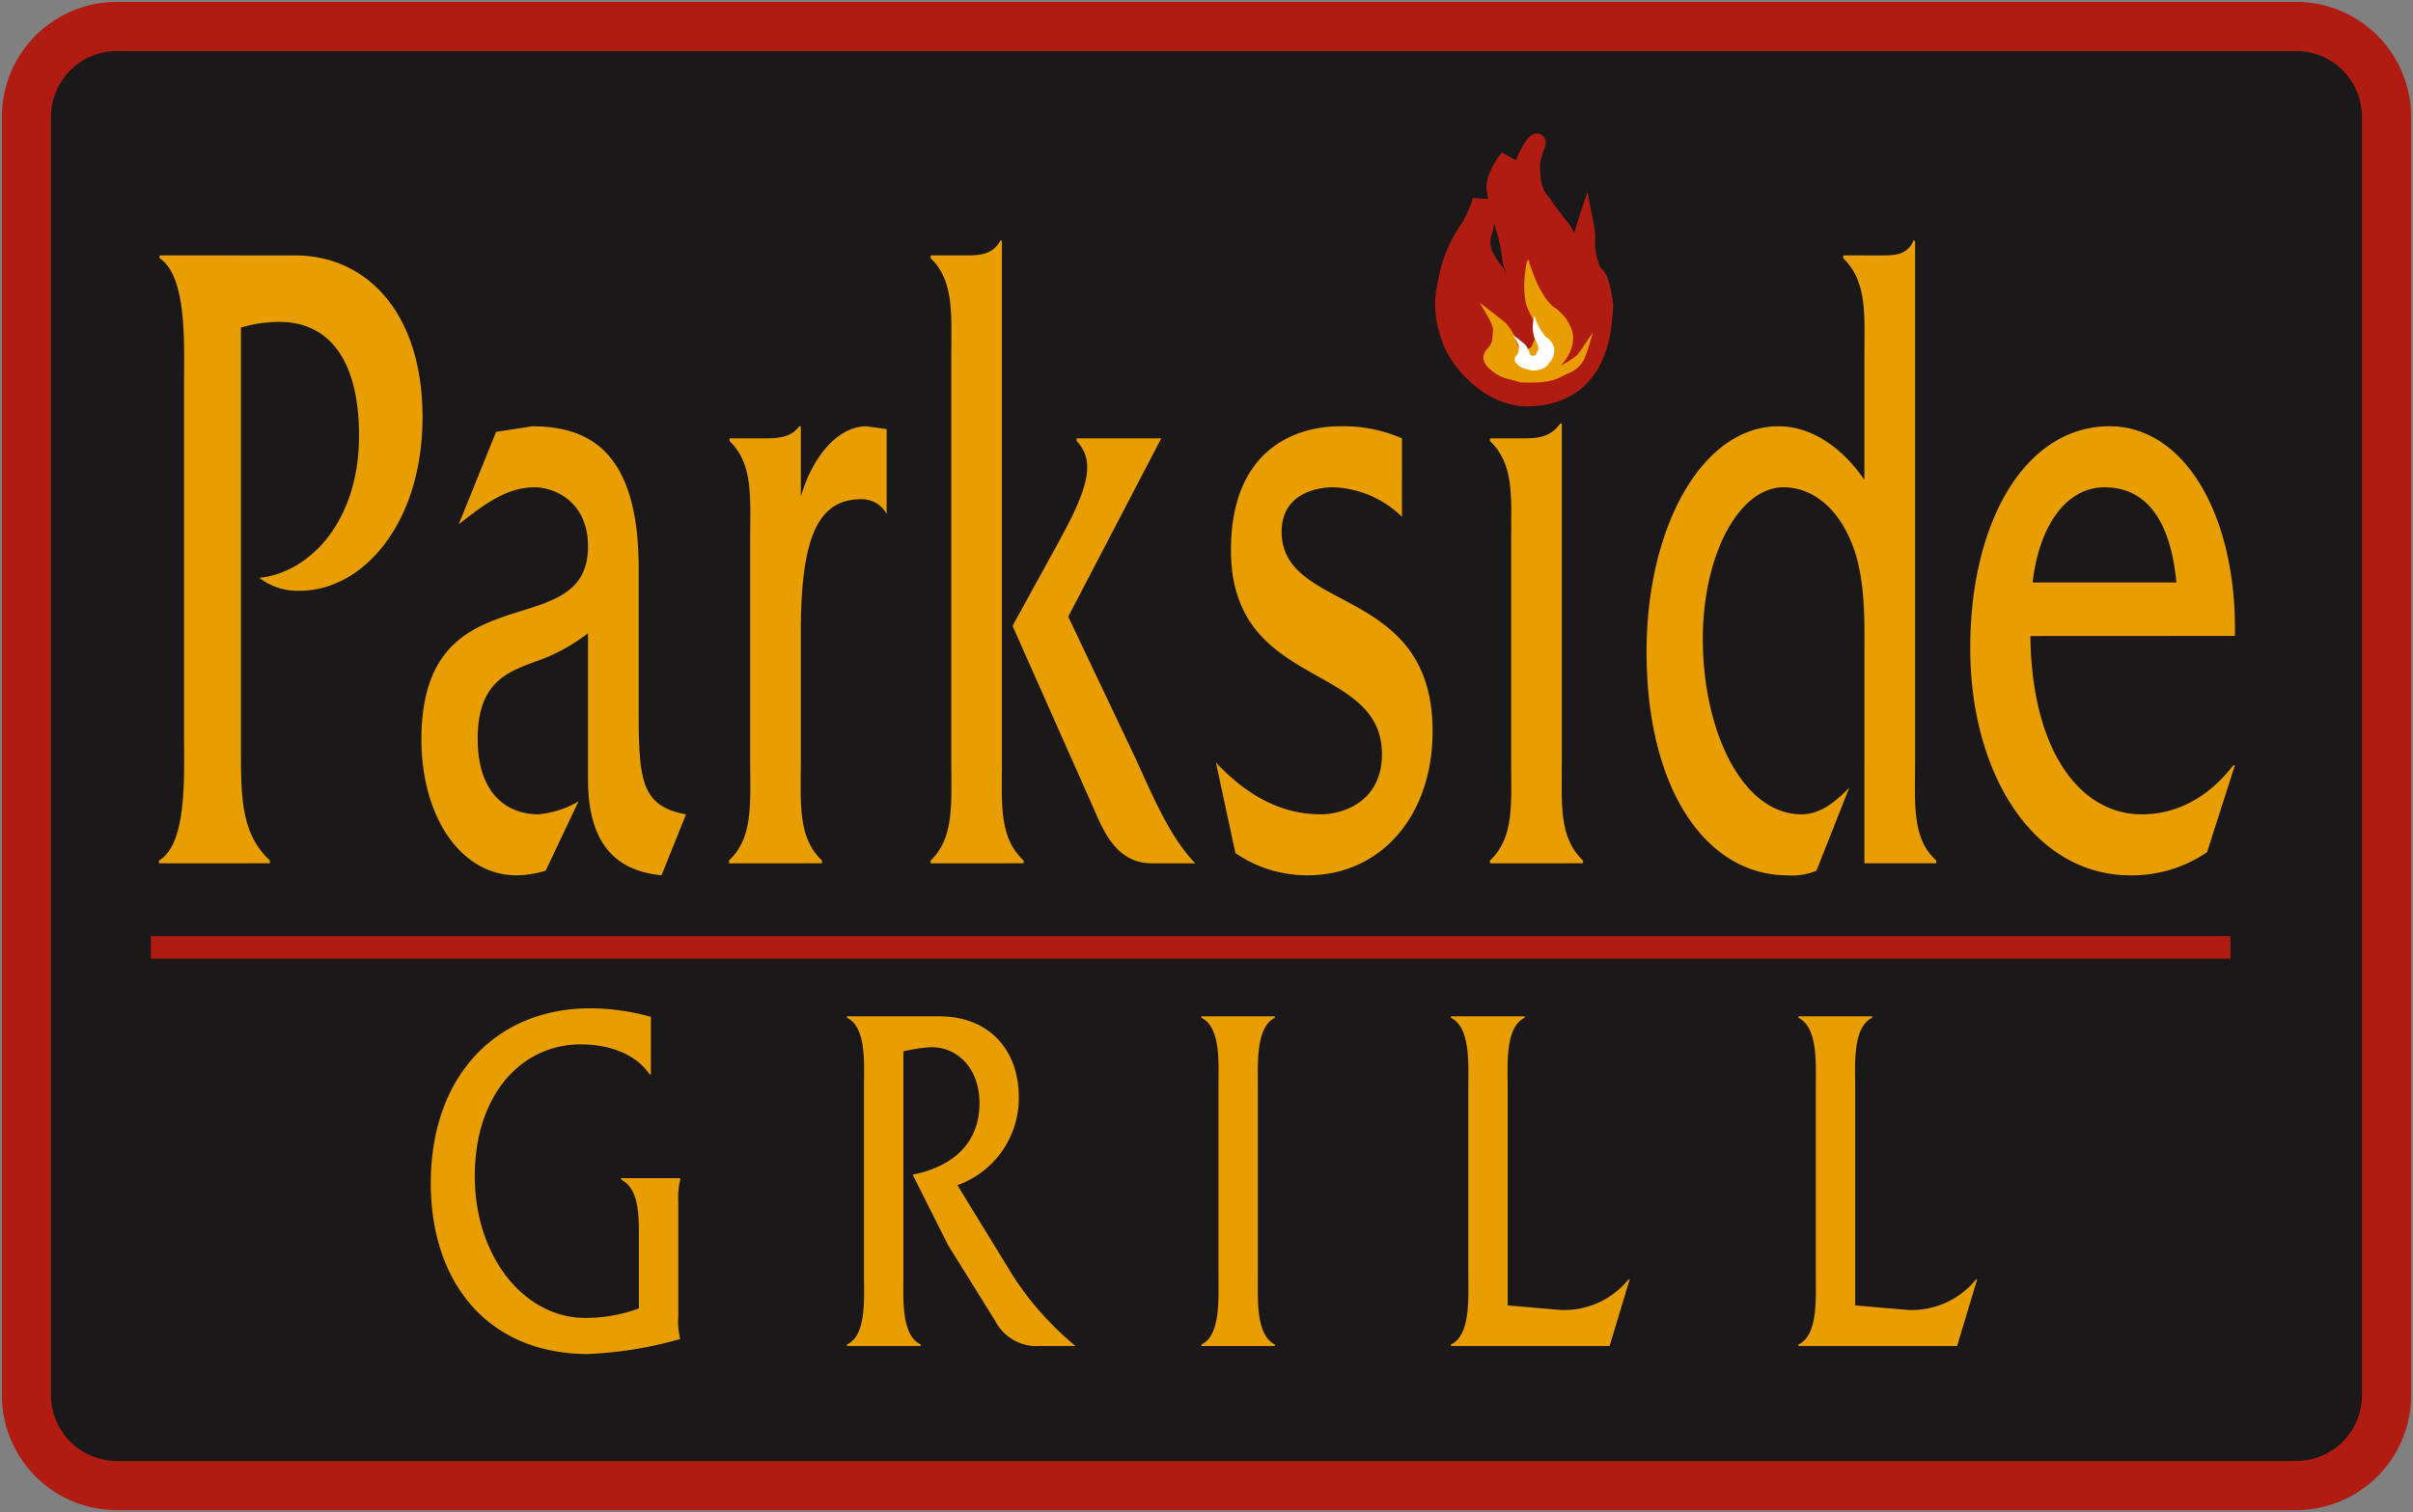
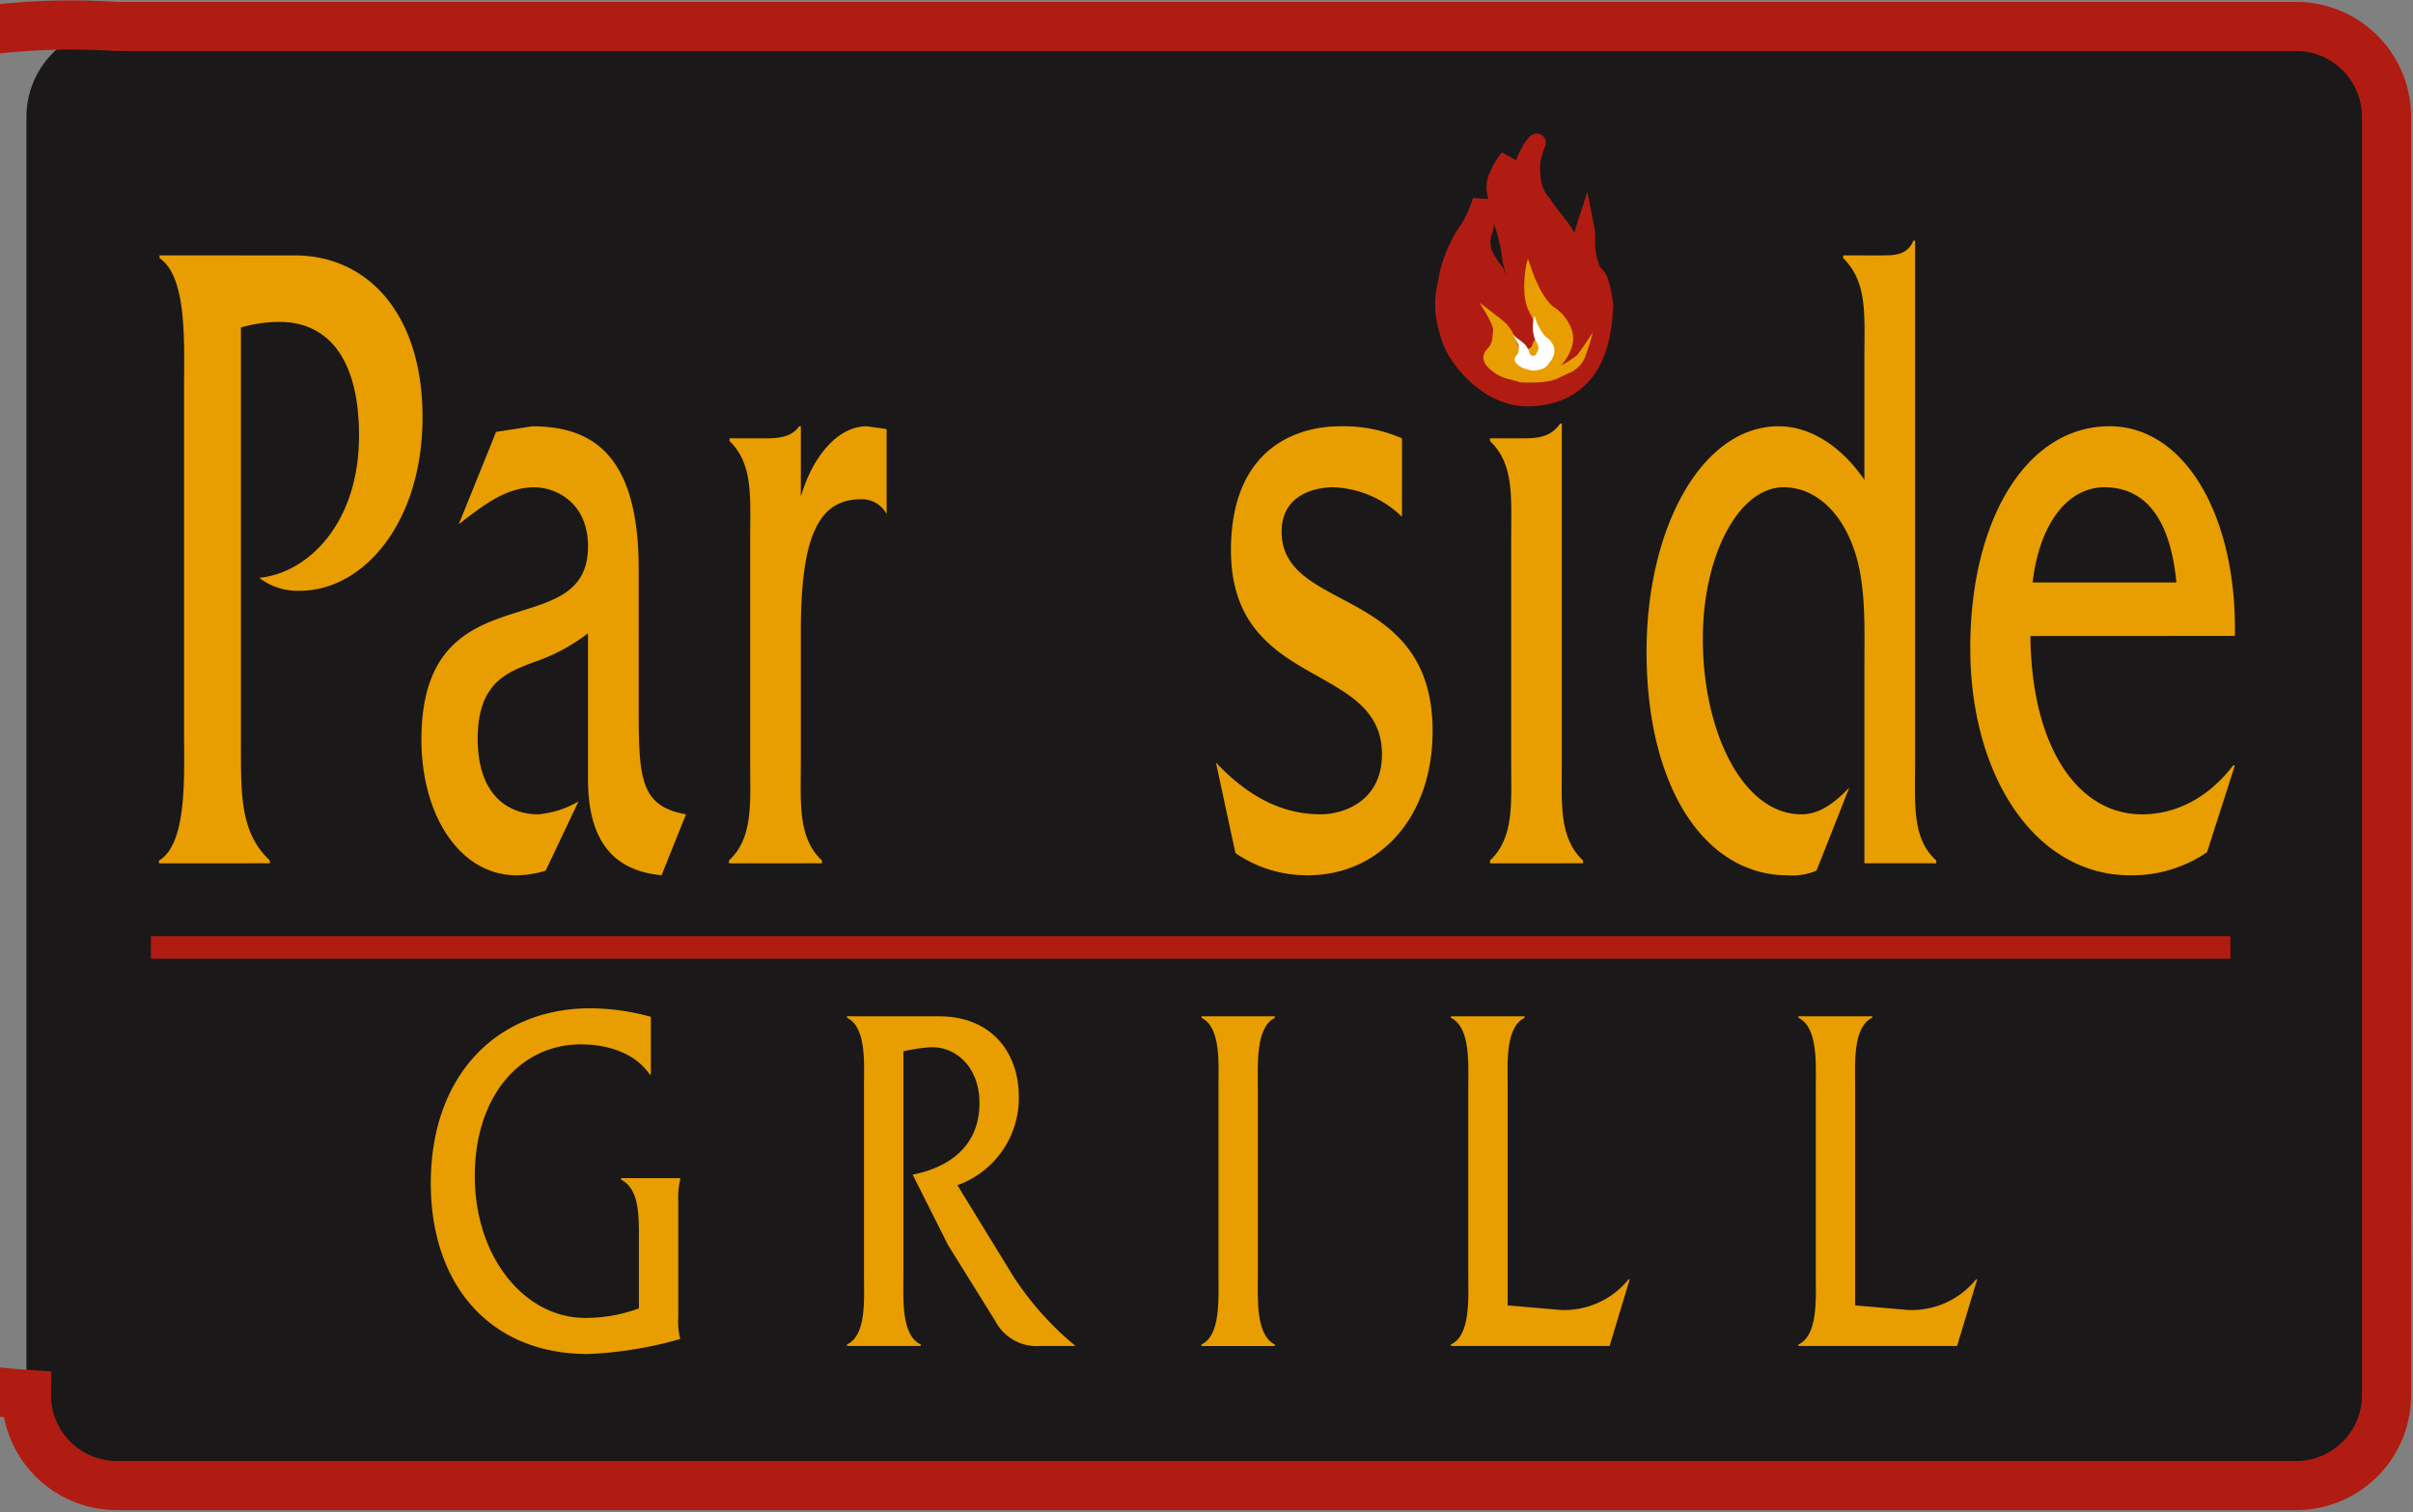
<svg xmlns="http://www.w3.org/2000/svg" id="Group_3" data-name="Group 3" width="260" height="162.969" viewBox="0 0 260 162.969">
  <rect x="0" y="0" width="260" height="162.969" fill="#808080" stroke="none" />
  <defs>
    <clipPath id="clip-path">
      <rect id="Rectangle_4" data-name="Rectangle 4" width="260" height="162.969" fill="none" />
    </clipPath>
  </defs>
  <g id="Group_1" data-name="Group 1" clip-path="url(#clip-path)">
    <path id="Path_1" data-name="Path 1" d="M256.943,150.085a9.739,9.739,0,0,1-9.653,9.826H12.3a9.742,9.742,0,0,1-9.655-9.826V12.476A9.743,9.743,0,0,1,12.3,2.648H247.289a9.74,9.74,0,0,1,9.653,9.828Z" transform="translate(0.205 0.205)" fill="#1a1818" />
-     <path id="Path_2" data-name="Path 2" d="M256.943,150.085a9.739,9.739,0,0,1-9.653,9.826H12.3a9.742,9.742,0,0,1-9.655-9.826V12.476A9.743,9.743,0,0,1,12.3,2.648H247.289a9.74,9.74,0,0,1,9.653,9.828Z" transform="translate(0.205 0.205)" fill="none" stroke="#b01c12" stroke-width="5.295" />
+     <path id="Path_2" data-name="Path 2" d="M256.943,150.085a9.739,9.739,0,0,1-9.653,9.826H12.3a9.742,9.742,0,0,1-9.655-9.826A9.743,9.743,0,0,1,12.3,2.648H247.289a9.74,9.74,0,0,1,9.653,9.828Z" transform="translate(0.205 0.205)" fill="none" stroke="#b01c12" stroke-width="5.295" />
    <path id="Path_3" data-name="Path 3" d="M66.793,107.99h-.125c-1.706-2.485-4.867-3.241-7.406-3.241-6.49,0-11.441,5.509-11.441,14.2s5.325,15.283,11.9,15.283a16.577,16.577,0,0,0,5.783-1.026v-7.776c0-2.485-.041-5.13-1.914-6.1v-.162h6.366v.162a8.21,8.21,0,0,0-.208,2.323v12.42a7.859,7.859,0,0,0,.208,2.43,42.107,42.107,0,0,1-9.944,1.621c-10.651,0-16.933-7.561-16.933-18.415,0-11.611,7.115-18.847,17.183-18.847a24.541,24.541,0,0,1,6.532.918Z" transform="translate(3.338 7.816)" fill="#e89d00" />
    <path id="Path_4" data-name="Path 4" d="M94.6,101.663c5.575,0,8.612,3.781,8.612,8.694a9.956,9.956,0,0,1-6.616,9.506l5.992,9.775a33.013,33.013,0,0,0,6.74,7.56H105.5a5.024,5.024,0,0,1-4.826-2.7L95.6,126.343l-3.827-7.615c3.328-.648,7.2-2.645,7.2-7.722,0-3.889-2.58-6.157-5.367-6a17.239,17.239,0,0,0-2.829.433v24.194c0,2.484-.249,6.426,1.873,7.4v.162H84.7v-.162c2.122-.972,1.831-4.968,1.831-7.4v-20.36c0-2.484.291-6.427-1.831-7.453v-.162Z" transform="translate(6.564 7.878)" fill="#e89d00" />
    <path id="Path_5" data-name="Path 5" d="M121.979,109.278c0-2.485.292-6.427-1.831-7.453v-.162h7.906v.162c-2.081,1.026-1.831,5.022-1.831,7.453v20.359c0,2.43-.25,6.372,1.831,7.4v.162h-7.906v-.162c2.081-.973,1.831-4.969,1.831-7.4Z" transform="translate(9.311 7.878)" fill="#e89d00" />
    <path id="Path_6" data-name="Path 6" d="M156.866,133.31a8.9,8.9,0,0,0,7.364-3.295h.125l-2.164,7.183h-17.1v-.162c2.123-.972,1.873-4.968,1.873-7.4v-20.36c0-2.484.25-6.427-1.873-7.453v-.162h7.947v.162c-2.121,1.026-1.831,5.022-1.831,7.453v23.546Z" transform="translate(11.243 7.878)" fill="#e89d00" />
    <path id="Path_7" data-name="Path 7" d="M191.617,133.31a8.9,8.9,0,0,0,7.364-3.295h.125l-2.164,7.183h-17.1v-.162c2.123-.972,1.872-4.968,1.872-7.4v-20.36c0-2.484.251-6.427-1.872-7.453v-.162h7.947v.162c-2.12,1.026-1.831,5.022-1.831,7.453v23.546Z" transform="translate(13.936 7.878)" fill="#e89d00" />
    <rect id="Rectangle_2" data-name="Rectangle 2" width="224.075" height="2.429" transform="translate(16.256 100.903)" fill="#b01c12" />
    <path id="Path_8" data-name="Path 8" d="M30.548,25.549c7.8,0,13.748,6.273,13.748,17.425,0,11.452-6.424,18.72-13.208,18.72A6.721,6.721,0,0,1,26.706,60.3c5.163-.5,10.746-5.775,10.746-15.335,0-8.762-3.722-12.247-8.524-12.247a14.969,14.969,0,0,0-4.2.6V78.223c0,5.576-.06,9.56,3.121,12.546v.3H15.9v-.3c3.061-1.792,2.7-9.161,2.7-13.641V39.589c0-4.48.36-11.749-2.641-13.741v-.3Z" transform="translate(1.232 1.98)" fill="#e89d00" />
    <path id="Path_9" data-name="Path 9" d="M68.015,91.037c-3.962-.4-7.924-2.39-7.924-10.356V64.949a19.706,19.706,0,0,1-5.764,3.087c-2.881,1.095-6.122,2.191-6.122,8.264,0,6.174,3.361,8.165,6.543,8.165a10.477,10.477,0,0,0,4.323-1.394L55.529,90.54a11.36,11.36,0,0,1-3.121.5c-6.063,0-10.266-6.372-10.266-14.637,0-18.521,17.95-9.958,17.95-20.812,0-4.779-3.542-6.372-5.764-6.372-3.061,0-5.462,1.891-8.164,3.982l4.022-9.957,3.9-.6c6.483,0,11.405,3.087,11.466,15.136V72.716c0,7.867.12,10.854,5.1,11.75Z" transform="translate(3.266 3.305)" fill="#e89d00" />
    <path id="Path_10" data-name="Path 10" d="M76.8,43.94c1.381,0,2.822-.1,3.662-1.3h.18v7.568c1.321-4.481,4.083-7.568,7.083-7.568l2.161.3v9.161a3.007,3.007,0,0,0-2.762-1.594c-4.562,0-6.483,3.982-6.483,14.239V78.691c0,4.58-.36,8.264,2.281,10.753v.3H72.9v-.3c2.641-2.489,2.281-6.173,2.281-10.753v-23.8c0-4.58.36-8.165-2.221-10.654v-.3Z" transform="translate(5.649 3.305)" fill="#e89d00" />
-     <path id="Path_11" data-name="Path 11" d="M97.026,25.663c1.321,0,2.762-.1,3.542-1.593h.18V80.13c0,4.58-.36,8.265,2.341,10.754v.3H93.064v-.3c2.581-2.489,2.221-6.174,2.221-10.754V36.715c0-4.58.36-8.264-2.221-10.753v-.3Zm4.863,39.93,4.982-9.062c.9-1.693,3.061-5.476,3.061-7.966a3.882,3.882,0,0,0-1.14-2.888v-.3h9.124L107.891,64.6l7.324,15.434c1.862,4.082,3.662,8.365,6.364,11.152H116.9c-3.481,0-4.982-2.888-6.122-5.576Z" transform="translate(7.212 1.865)" fill="#e89d00" />
    <path id="Path_12" data-name="Path 12" d="M141.64,52.4a11.169,11.169,0,0,0-7.385-3.187c-1.979,0-5.582.8-5.582,4.781,0,8.861,16.268,5.675,16.268,21.508,0,9.26-5.7,15.533-13.446,15.533a13.589,13.589,0,0,1-7.8-2.39l-2.1-9.759c3.481,3.685,7.144,5.577,11.286,5.577,2.461,0,6.6-1.394,6.6-6.472,0-10.056-16.268-6.87-16.268-22.006,0-10.555,6.6-13.344,11.765-13.344a15.719,15.719,0,0,1,6.664,1.3Z" transform="translate(9.422 3.305)" fill="#e89d00" />
    <path id="Path_13" data-name="Path 13" d="M152.662,45.172c1.381,0,2.881-.1,3.9-1.594h.179V79.923c0,4.58-.36,8.264,2.282,10.753v.3H149v-.3c2.641-2.489,2.281-6.173,2.281-10.753v-23.8c0-4.58.36-8.165-2.281-10.654v-.3ZM153.8,39.2c-2.222,0-3.9-2.888-3.9-6.572,0-3.486,1.921-5.876,3.9-5.876,2.04,0,3.6,2.888,3.6,6.174s-1.562,6.273-3.6,6.273" transform="translate(11.546 2.073)" fill="#e89d00" />
    <path id="Path_14" data-name="Path 14" d="M189.93,25.664c1.38,0,2.821,0,3.481-1.594h.18V80.23c0,4.58-.361,8.265,2.282,10.654v.3h-7.745V69.874c0-3.982.18-8.363-.96-12.049-1.5-4.779-4.563-7.17-7.744-7.17-4.8,0-8.705,7.27-8.705,16.33,0,10.057,4.323,18.92,10.625,18.92,1.921,0,3.542-1.195,5.163-2.888l-3.542,8.962a6.74,6.74,0,0,1-3.122.5c-8.764,0-15.188-9.26-15.188-24.1,0-13.443,6-24.3,14.227-24.3,3.362,0,6.724,2.091,9.245,5.775V36.717c0-4.58.36-8.165-2.281-10.754v-.3Z" transform="translate(12.76 1.865)" fill="#e89d00" />
    <path id="Path_15" data-name="Path 15" d="M203.508,65.249c.121,12.149,5.223,19.218,12.007,19.218,3.6,0,7.083-1.693,9.845-5.278h.18l-3,9.36a14.3,14.3,0,0,1-8.284,2.489c-10.206,0-17.229-10.654-17.229-24.5s6.063-23.9,15.007-23.9c8.165,0,13.748,9.759,13.507,22.6Zm15.728-5.775c-.659-6.97-3.422-10.257-7.743-10.257-4.023,0-7.024,3.983-7.745,10.257Z" transform="translate(15.268 3.305)" fill="#e89d00" />
    <rect id="Rectangle_3" data-name="Rectangle 3" width="12.548" height="17.566" transform="translate(158.86 25.44)" fill="#1a1818" />
    <path id="Path_16" data-name="Path 16" d="M153.482,41.723c8.1-.162,8.032-8.147,8.185-9.905a14.879,14.879,0,0,0-.531-2.6c-.3-.752-.681-.7-.909-1.451a8.132,8.132,0,0,1-.528-2.6,6.056,6.056,0,0,0-.082-1.762,8.544,8.544,0,0,0-.375,1.762c0,.5.151,2.008.151,2.676s.208.012.129,1.018c-.094,1.248-.307.35-.209.714a3.612,3.612,0,0,1-.6-1.783A10.481,10.481,0,0,0,157.2,23.78c-.6-.836-1.734-2.178-2.113-2.847a4.607,4.607,0,0,1-1.211-2.594,9.967,9.967,0,0,1-.073-2.013A12.072,12.072,0,0,1,154.4,14.3c.078-.336-1.255,1.388-1.4,2.642a9.458,9.458,0,0,0,.436,3.741,35.639,35.639,0,0,0,1.36,3.348,5.462,5.462,0,0,1-.037,2.41s-.569-.734-1.174-1.571-1.125-1.643-1.43-2.143a12.236,12.236,0,0,1-.974-3.713,6.188,6.188,0,0,1,.2-3.074s-1.7,2.078-1.4,3.5a32.139,32.139,0,0,0,.808,3.5,18.248,18.248,0,0,1,.836,3.684c.073,1,.944,2.306.182,4.667-.119.378-1.447-1.368-1.447-1.368a5.932,5.932,0,0,0-.453-1.7,9.826,9.826,0,0,1-1.263-2,3.646,3.646,0,0,1-.068-2.212,3.253,3.253,0,0,0,.163-1.976c-.135-.574-.291-1.521-.291-1.521a13.8,13.8,0,0,1-1.281,2.929,14.236,14.236,0,0,0-2.267,4.941c-.307,1.843-1.034,3.367.228,7.032.832,2.429,4.266,6.392,8.361,6.307" transform="translate(11.19 1.105)" fill="#b01c12" />
    <path id="Path_17" data-name="Path 17" d="M153.482,41.723c8.1-.162,8.032-8.147,8.185-9.905a14.879,14.879,0,0,0-.531-2.6c-.3-.752-.681-.7-.909-1.451a8.132,8.132,0,0,1-.528-2.6,6.056,6.056,0,0,0-.082-1.762,8.544,8.544,0,0,0-.375,1.762c0,.5.151,2.008.151,2.676s.208.012.129,1.018c-.094,1.248-.307.35-.209.714a3.612,3.612,0,0,1-.6-1.783A10.481,10.481,0,0,0,157.2,23.78c-.6-.836-1.734-2.178-2.113-2.847a4.607,4.607,0,0,1-1.211-2.594,9.967,9.967,0,0,1-.073-2.013A12.072,12.072,0,0,1,154.4,14.3c.078-.336-1.255,1.388-1.4,2.642a9.458,9.458,0,0,0,.436,3.741,35.639,35.639,0,0,0,1.36,3.348,5.462,5.462,0,0,1-.037,2.41s-.569-.734-1.174-1.571-1.125-1.643-1.43-2.143a12.236,12.236,0,0,1-.974-3.713,6.188,6.188,0,0,1,.2-3.074s-1.7,2.078-1.4,3.5a32.139,32.139,0,0,0,.808,3.5,18.248,18.248,0,0,1,.836,3.684c.073,1,.944,2.306.182,4.667-.119.378-1.447-1.368-1.447-1.368a5.932,5.932,0,0,0-.453-1.7,9.826,9.826,0,0,1-1.263-2,3.646,3.646,0,0,1-.068-2.212,3.253,3.253,0,0,0,.163-1.976c-.135-.574-.291-1.521-.291-1.521a13.8,13.8,0,0,1-1.281,2.929,14.236,14.236,0,0,0-2.267,4.941c-.307,1.843-1.034,3.367.228,7.032C145.952,37.846,149.386,41.809,153.482,41.723Z" transform="translate(11.19 1.105)" fill="none" stroke="#b01c12" stroke-width="1.937" />
    <path id="Path_18" data-name="Path 18" d="M152.368,39.2c3.613.158,3.987-.477,5.113-.95a3.234,3.234,0,0,0,1.766-1.575,24.647,24.647,0,0,0,.912-2.854s-1.449,2.228-1.751,2.5a9.917,9.917,0,0,1-1.677,1.059s1.748-1.768,1.207-3.695a4.8,4.8,0,0,0-2.059-2.65c-1.65-1.44-2.543-4.756-2.672-5.072s-.912,3.5,0,5.428c.373.788,1.271,2.281.775,3.074s-.237.96-.842,1.143a.889.889,0,0,1-1.164-.721,5.506,5.506,0,0,0-1.129-2.008c-.493-.475-2.907-2.274-2.907-2.274s1.595,2.372,1.477,3.072c-.119.668.027,1.251-.6,1.886s-.658,1.487.34,2.279a4.455,4.455,0,0,0,2.085,1.043c.621.158,1.122.316,1.122.316" transform="translate(11.464 2.01)" fill="#e89d00" />
    <path id="Path_19" data-name="Path 19" d="M153.253,37.482c1.613.069,1.938-.811,1.938-.811a1.933,1.933,0,0,0,.545-1.649,2.157,2.157,0,0,0-.917-1.179,5.759,5.759,0,0,1-1.194-2.258,3.9,3.9,0,0,0,0,2.418c.169.351.569,1.013.348,1.367s-.112.429-.379.509a.394.394,0,0,1-.517-.317,2.4,2.4,0,0,0-.5-.9c-.217-.214-1.292-1.013-1.292-1.013s.706,1.056.652,1.369c-.047.3.017.556-.26.838s-.293.663.15,1.016a1.962,1.962,0,0,0,.928.462c.279.073.5.143.5.143" transform="translate(11.723 2.447)" fill="#fff" />
  </g>
</svg>